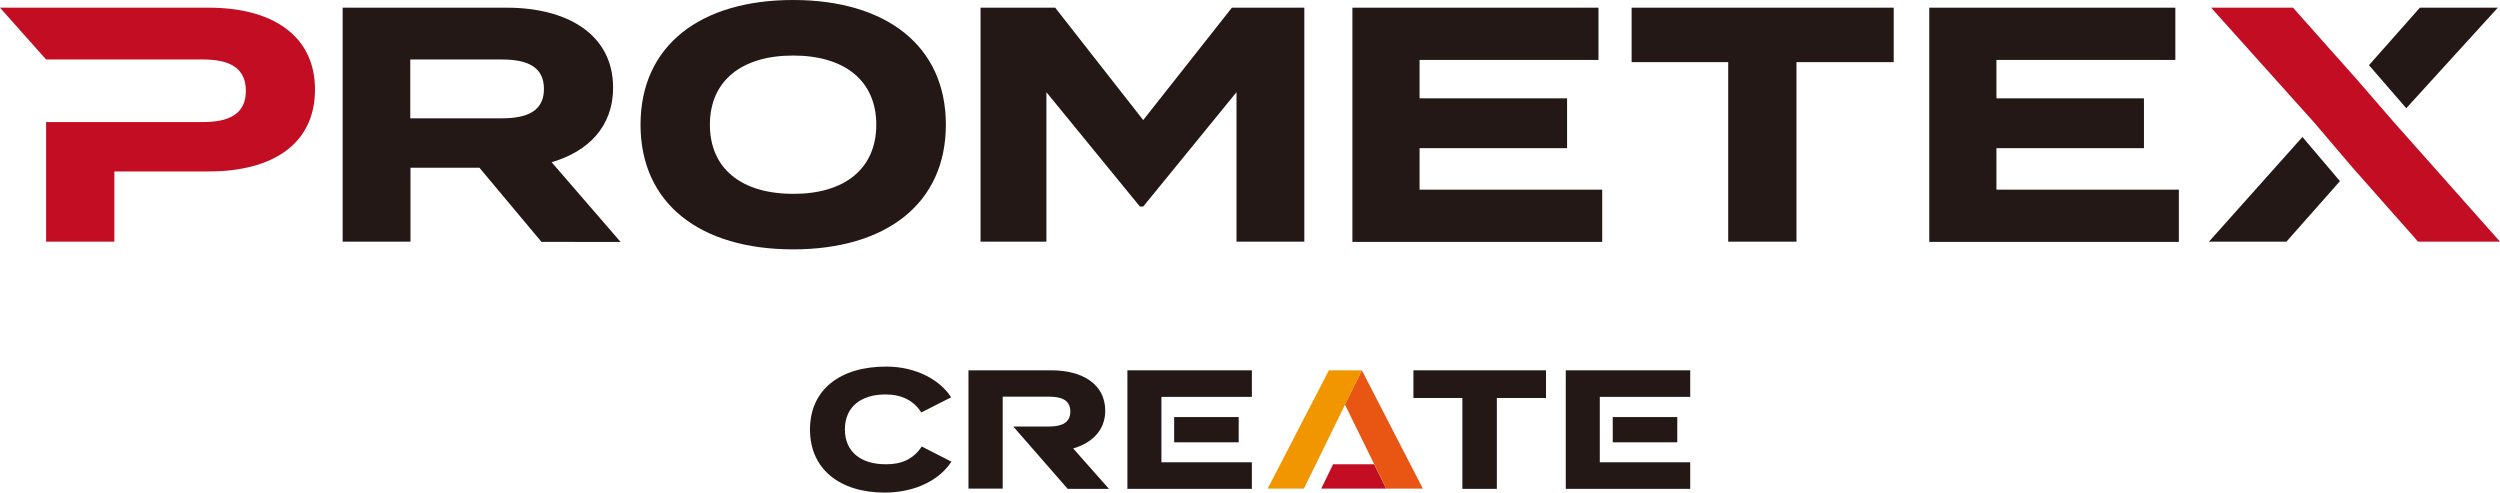
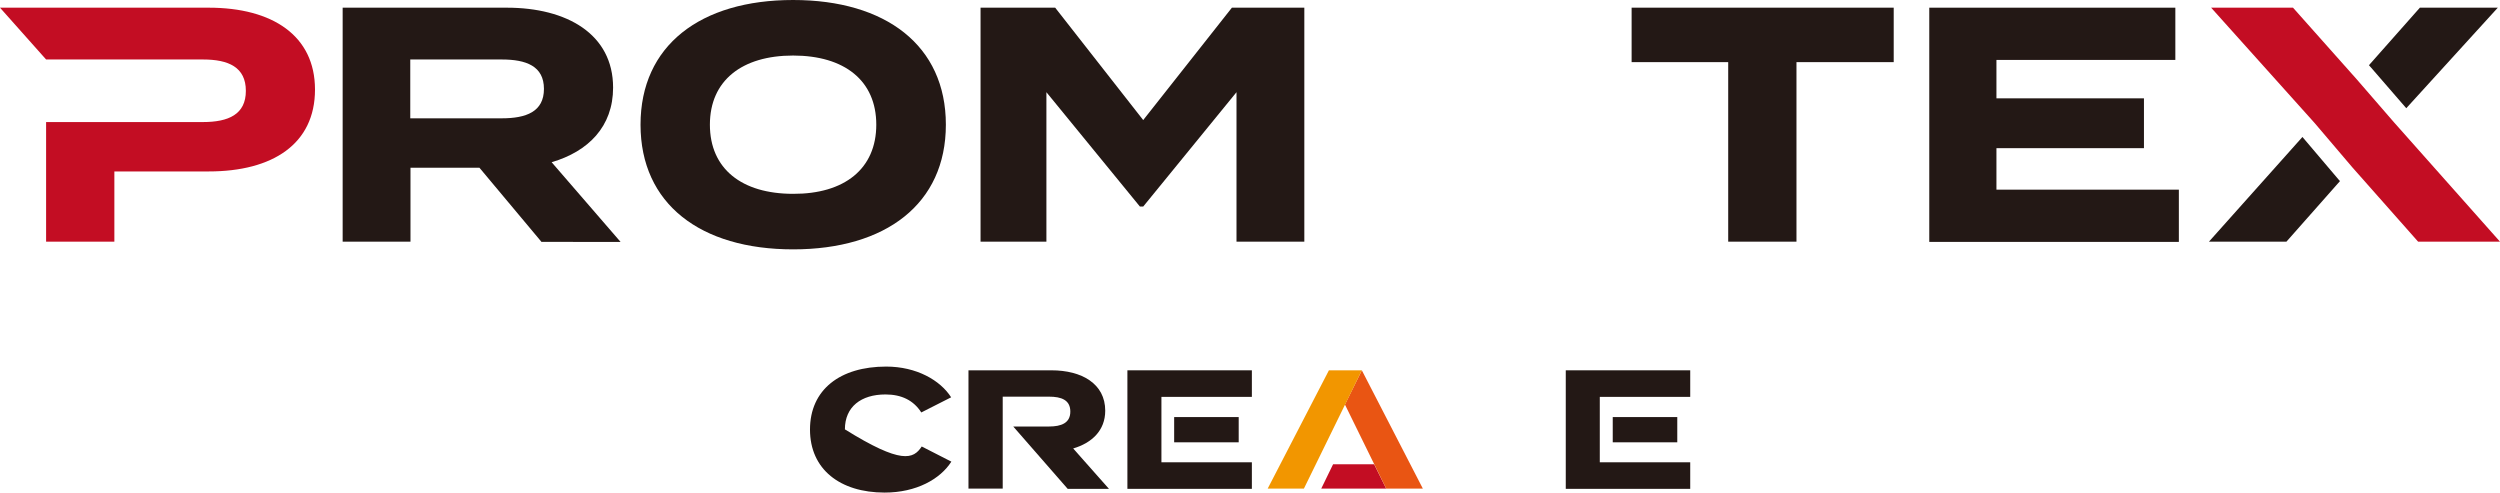
<svg xmlns="http://www.w3.org/2000/svg" version="1.1" id="レイヤー_1" x="0px" y="0px" viewBox="0 0 1138.9 224.4" style="enable-background:new 0 0 1138.9 224.4;" xml:space="preserve">
  <style type="text/css">
	.st0{fill:#231815;}
	.st1{fill:#C30D23;}
	.st2{fill:#E95513;}
	.st3{fill:#F29600;}
</style>
  <g>
    <g>
      <g>
        <path class="st0" d="M246.6,110.1l-28.2-33.7H187v33.7h-30.9V3.5h74.8c27.3,0,48.4,12,48.4,36.4c0,17.8-11.3,29.1-28,34     l31.4,36.3H246.6z M228.6,53.9c11.1,0,19.2-3,19.2-13.4c0-10.4-8.1-13.4-19.2-13.4h-41.7v26.8H228.6z" />
        <path class="st0" d="M291.8,56.8c0-36.1,27.3-56.8,69.5-56.8s69.6,20.7,69.6,56.8s-27.4,56.8-69.6,56.8S291.8,92.9,291.8,56.8z      M399.2,56.8c0-20.1-14.5-31.5-37.9-31.5c-23.3,0-37.9,11.4-37.9,31.5c0,20.1,14.5,31.5,37.9,31.5     C384.7,88.4,399.2,76.9,399.2,56.8z" />
        <path class="st0" d="M594.2,3.5v106.6h-30.9V42l-42.5,52.1h-1.5L476.7,42v68.1h-30V3.5h34l40.1,51.2l40.4-51.2H594.2z" />
-         <path class="st0" d="M729.9,86.4v23.8H616.1V3.5h112.1v23.8h-81.5v17.5h67.2v22.7h-67.2v18.9H729.9z" />
        <path class="st0" d="M862.7,28.3h-44.3v81.8h-31.1V28.3h-44V3.5h119.4V28.3z" />
        <path class="st0" d="M992.6,86.4v23.8H878.9V3.5H991v23.8h-81.5v17.5h67.2v22.7h-67.2v18.9H992.6z" />
        <path class="st1" d="M95.1,3.5H0l21,23.6h31.1h20.6h19.8c11.6,0,19.5,3.5,19.5,14.3c0,10.7-7.9,14.2-19.5,14.2H72.7H52.1H21v54.5     h31.1v-32h43c29.1,0,48.4-12.5,48.4-37.3C143.5,16.3,124.2,3.5,95.1,3.5z" />
        <g>
          <polygon class="st1" points="1090.5,55.6 1073.6,36.1 1044.6,3.5 1007.3,3.5 1054.5,56.1 1071.6,76.2 1101.6,110.1       1138.9,110.1     " />
        </g>
      </g>
      <polygon class="st0" points="1065.3,81.7 1065.2,81.7 1065.2,81.6 1048.9,62.4 1006.3,110.1 1041.6,110.1 1066,82.5   " />
      <polygon class="st0" points="1079.9,30.5 1079.9,30.5 1080,30.6 1096.2,49.3 1137.9,3.5 1102.4,3.5 1079.2,29.7   " />
    </g>
    <g>
-       <path class="st0" d="M419.9,203.4l13.5,6.9c-5,7.9-15.9,14.1-30.4,14.1c-20.3,0-34-10.6-34-28.7c0-18.2,13.7-28.7,34.7-28.7    c13.9,0,24.7,6.3,29.6,14l-13.6,6.9c-3.5-5.5-9-8.2-16.3-8.2c-11.1,0-18.5,5.6-18.5,15.9c0,10.3,7.4,15.9,18.5,15.9    C410.6,211.6,416.1,209.2,419.9,203.4z" />
-       <path class="st0" d="M704.3,181.3h-22.4v41.4h-15.7v-41.4h-22.3v-12.6h60.4V181.3z" />
+       <path class="st0" d="M419.9,203.4l13.5,6.9c-5,7.9-15.9,14.1-30.4,14.1c-20.3,0-34-10.6-34-28.7c0-18.2,13.7-28.7,34.7-28.7    c13.9,0,24.7,6.3,29.6,14l-13.6,6.9c-3.5-5.5-9-8.2-16.3-8.2c-11.1,0-18.5,5.6-18.5,15.9C410.6,211.6,416.1,209.2,419.9,203.4z" />
      <path class="st0" d="M488.9,204.3c8.5-2.5,14.6-8.2,14.6-17.2c0-12.3-10.7-18.4-24.5-18.4h-37.8v53.9h15.6v-28.4v-10.5v-3h21.1    c5.6,0,9.7,1.5,9.7,6.8c0,5.2-4.1,6.8-9.7,6.8h-16.3l24.8,28.4h18.8L488.9,204.3z" />
      <g>
        <rect x="734.7" y="190" class="st0" width="29.4" height="11.5" />
        <polygon class="st0" points="770,210.6 728.8,210.6 728.8,207.8 728.8,201.1 728.8,189.6 728.8,184.7 728.8,180.8 770,180.8      770,173.4 770,168.7 713.3,168.7 713.3,222.7 770,222.7    " />
      </g>
      <g>
        <rect x="534.9" y="190" class="st0" width="29.4" height="11.5" />
        <polygon class="st0" points="570.3,210.6 529.1,210.6 529.1,207.8 529.1,201.1 529.1,189.6 529.1,184.7 529.1,180.8 570.3,180.8      570.3,173.4 570.3,168.7 513.6,168.7 513.6,222.7 570.3,222.7    " />
      </g>
      <g>
        <polygon class="st1" points="626,211.5 607.3,211.5 601.9,222.6 631.5,222.6    " />
        <polygon class="st2" points="620.4,168.7 612.7,184.3 631.5,222.6 648.2,222.6    " />
        <polygon class="st3" points="605.4,168.7 577.5,222.6 594,222.6 620.4,168.7    " />
      </g>
    </g>
  </g>
</svg>